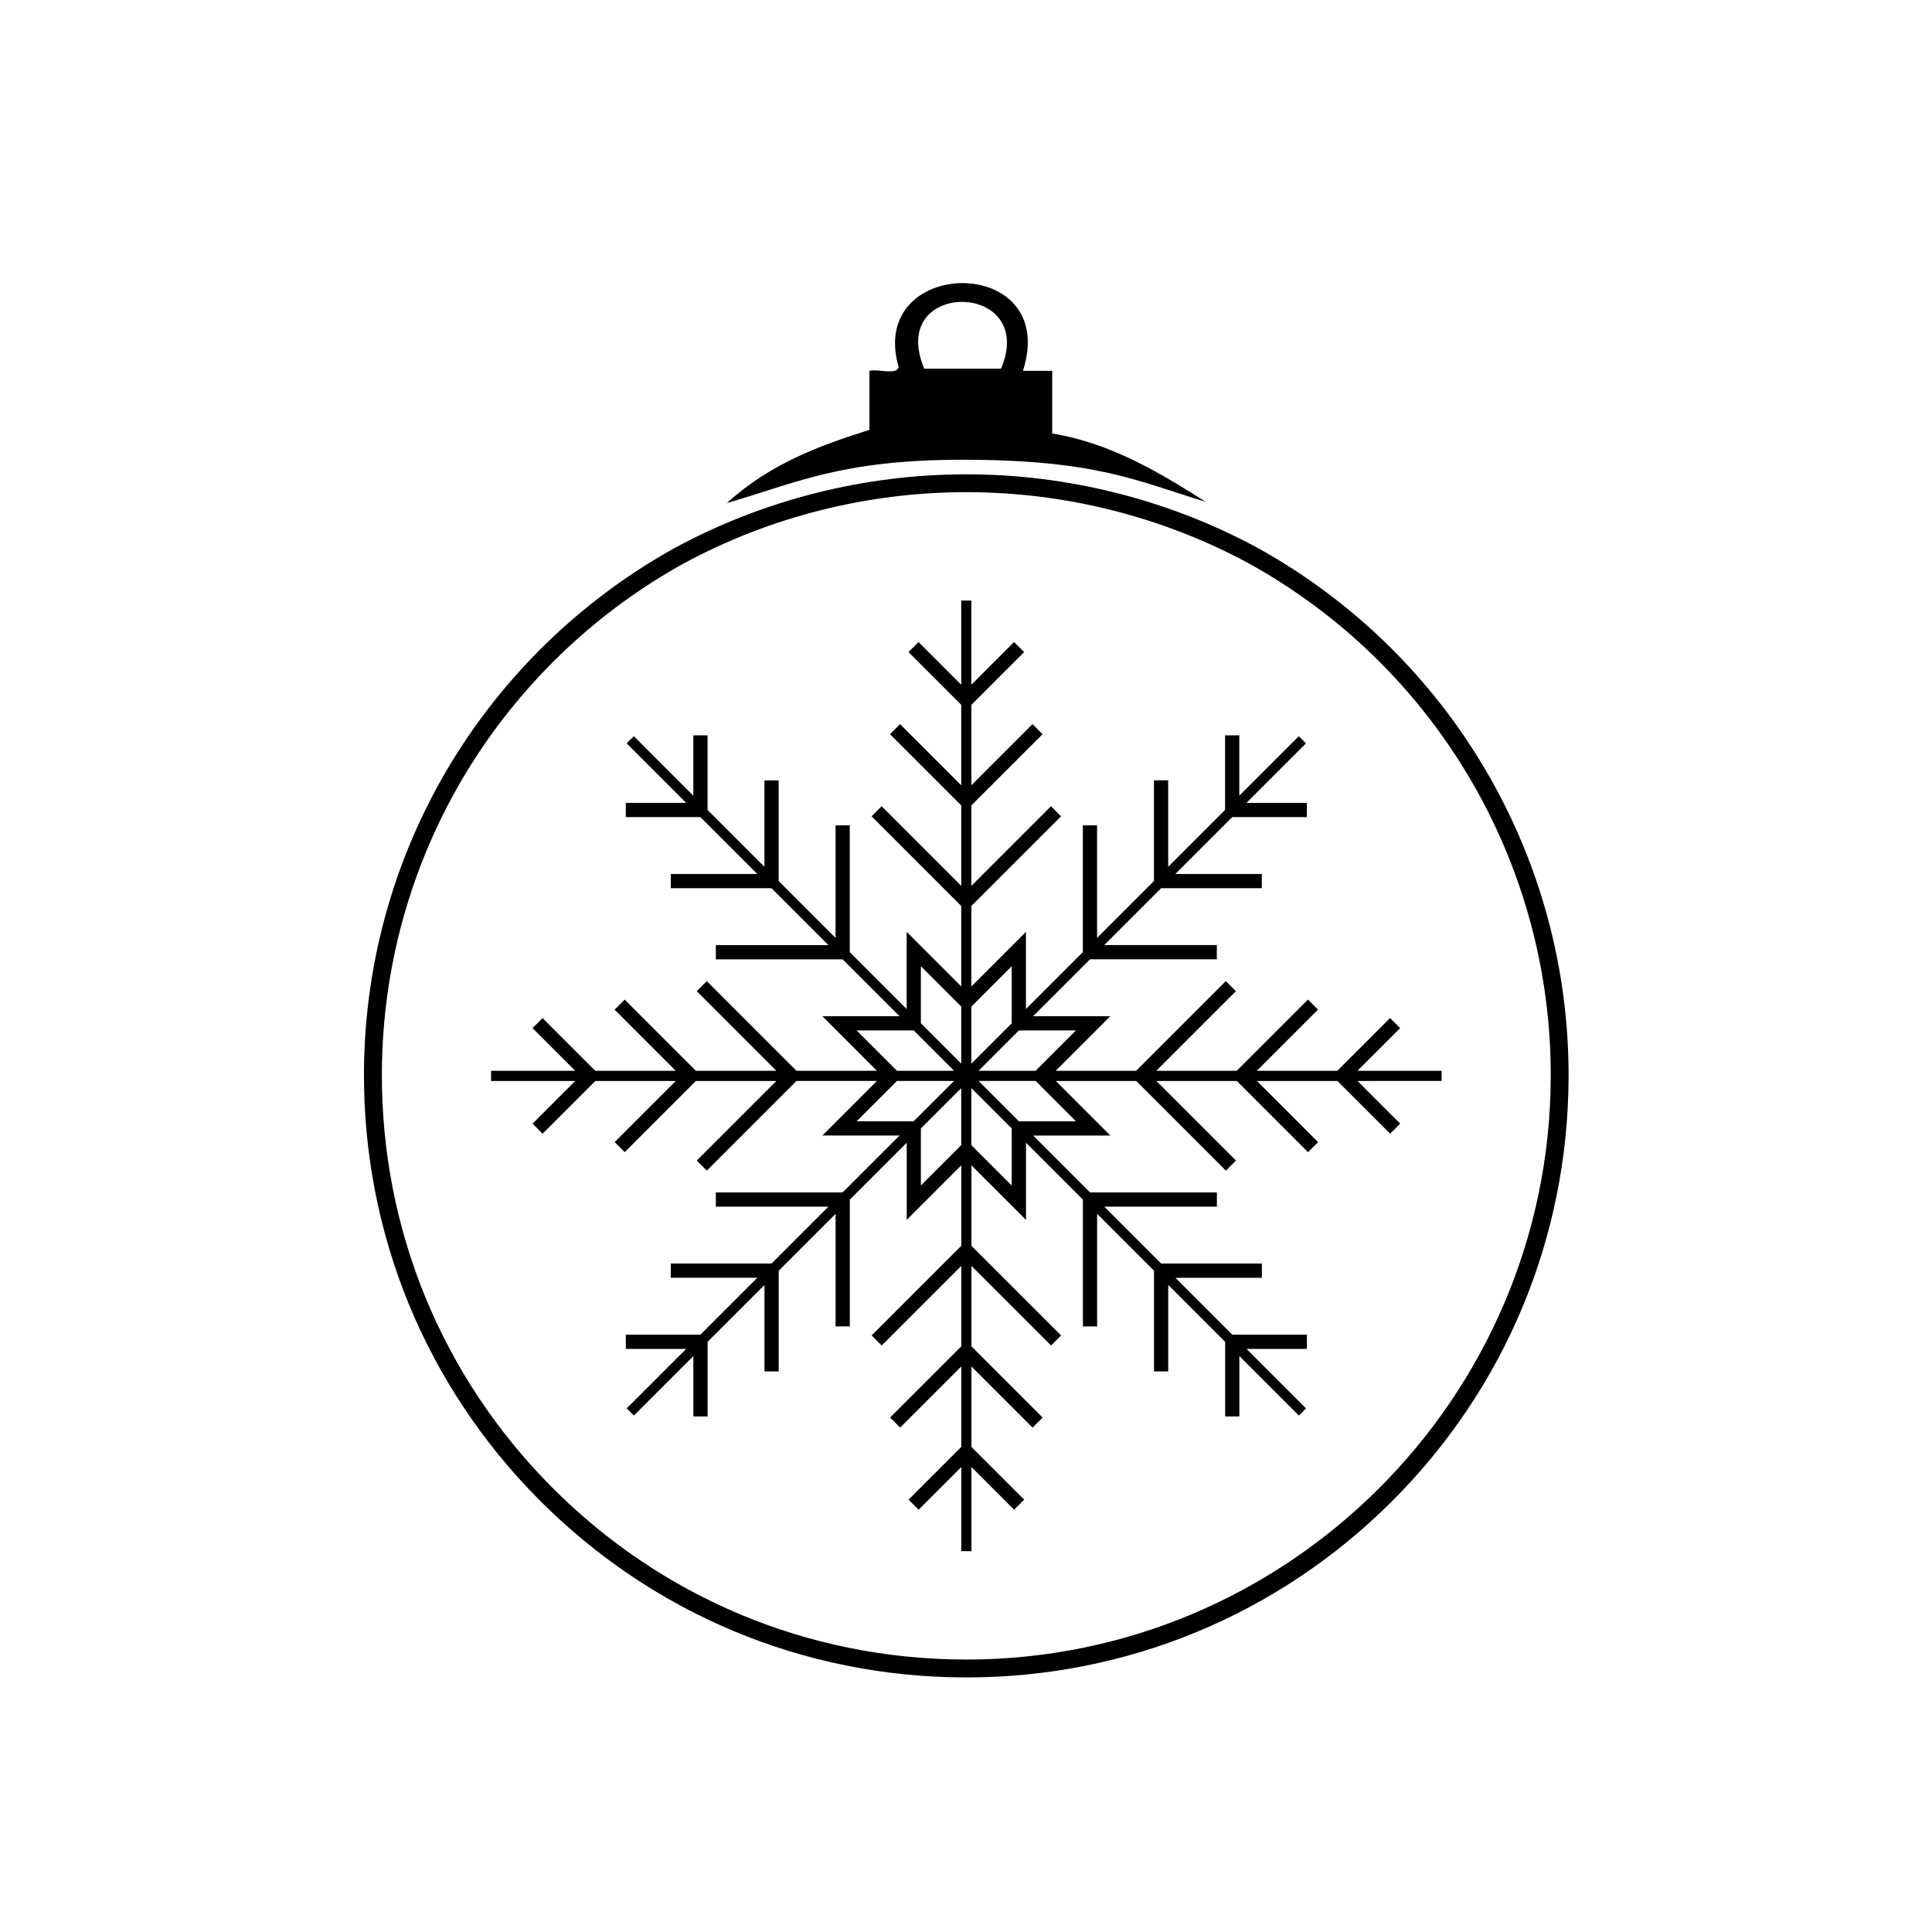
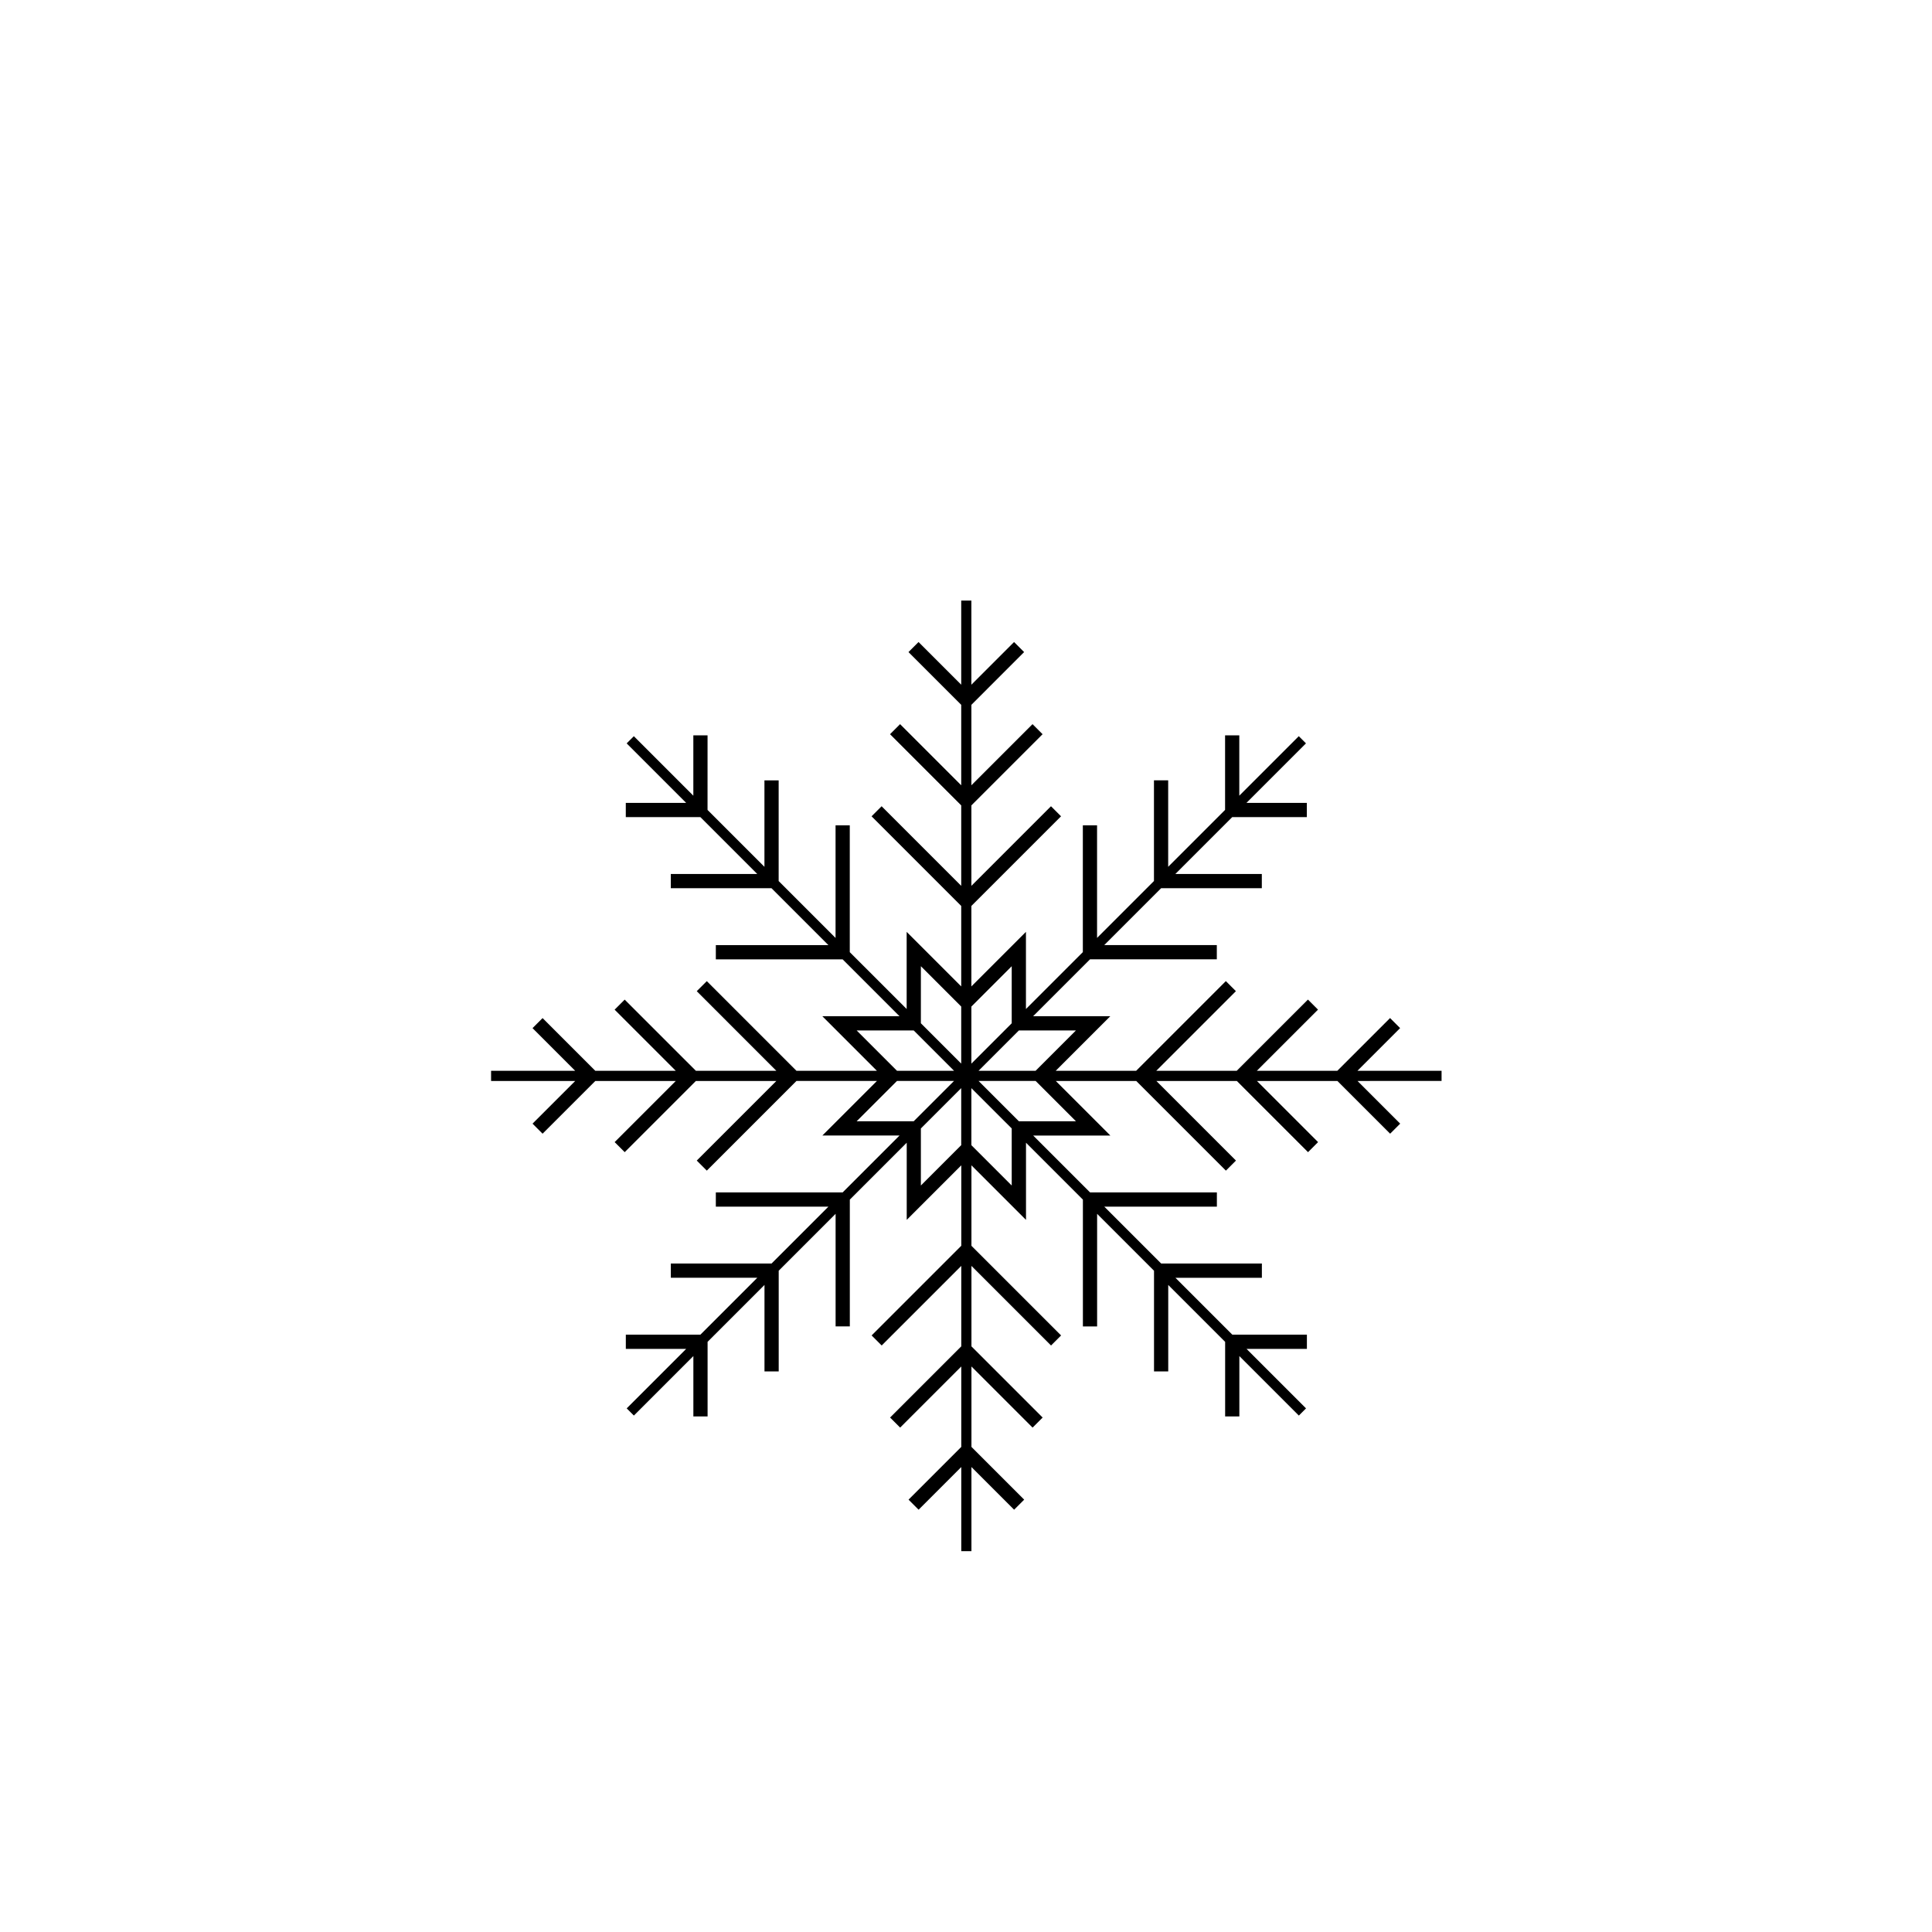
<svg xmlns="http://www.w3.org/2000/svg" fill="#000000" width="800px" height="800px" version="1.1" viewBox="144 144 512 512">
  <g>
    <path d="m526.03 430.46v-2.691h-22.293l11.309-11.312-2.664-2.664-13.977 13.973h-21.324l16.203-16.203-2.664-2.664-18.867 18.867h-21.324l21.098-21.098-2.664-2.664-23.762 23.762-21.324 0.004 14.461-14.461h-20.449l15.078-15.078h33.602v-3.769h-29.836l15.078-15.078h26.684v-3.769h-22.914l15.078-15.078h19.766v-3.769h-15.996l15.766-15.766-1.902-1.902-15.766 15.766v-15.996h-3.769v19.766l-15.078 15.078v-22.918h-3.769v26.684l-15.078 15.078v-29.836h-3.769v33.602l-15.078 15.078v-20.449l-14.461 14.461v-21.324l23.762-23.762-2.664-2.664-21.094 21.098v-21.324l18.867-18.867-2.664-2.664-16.203 16.203v-21.324l13.973-13.977-2.664-2.664-11.312 11.312v-22.297h-2.691v22.297l-11.312-11.312-2.664 2.664 13.977 13.977v21.324l-16.203-16.203-2.664 2.664 18.867 18.867v21.324l-21.098-21.098-2.664 2.664 23.762 23.762v21.324l-14.461-14.461v20.449l-15.074-15.07v-33.602h-3.769v29.836l-15.078-15.078v-26.684h-3.769v22.914l-15.078-15.078 0.004-19.762h-3.769v15.992l-15.766-15.766-1.902 1.902 15.766 15.766h-15.996v3.769h19.766l15.078 15.078h-22.914v3.769h26.684l15.078 15.078h-29.832v3.769h33.602l15.078 15.078h-20.449l14.461 14.461h-21.324l-23.758-23.762-2.664 2.664 21.094 21.098h-21.324l-18.871-18.867-2.664 2.664 16.203 16.203h-21.324l-13.973-13.973-2.664 2.664 11.309 11.312h-22.293v2.691h22.297l-11.312 11.309 2.664 2.664 13.977-13.973h21.324l-16.203 16.203 2.664 2.664 18.867-18.867h21.324l-21.094 21.094 2.664 2.664 23.758-23.762h21.324l-14.461 14.461h20.449l-15.078 15.078h-33.602v3.769h29.836l-15.078 15.078h-26.684v3.769h22.914l-15.078 15.078h-19.762v3.769h15.996l-15.766 15.766 1.902 1.902 15.766-15.766v15.996h3.769v-19.766l15.078-15.078v22.914h3.769v-26.684l15.078-15.078v29.836h3.769v-33.602l15.078-15.078v20.449l14.461-14.461v21.324l-23.762 23.762 2.664 2.664 21.094-21.094v21.32l-18.867 18.871 2.664 2.664 16.203-16.203v21.324l-13.973 13.973 2.664 2.664 11.309-11.309v22.293h2.691v-22.293l11.312 11.309 2.664-2.664-13.973-13.973v-21.324l16.203 16.203 2.664-2.664-18.867-18.867v-21.324l21.094 21.098 2.664-2.664-23.762-23.762v-21.324l14.461 14.461v-20.449l15.078 15.078v33.602h3.769v-29.836l15.078 15.078v26.684h3.769v-22.914l15.078 15.078v19.766h3.769v-15.996l15.766 15.766 1.902-1.902-15.766-15.766h15.996v-3.769h-19.766l-15.078-15.078h22.914v-3.769h-26.684l-15.078-15.078h29.836v-3.769h-33.602l-15.078-15.078h20.449l-14.461-14.461h21.324l23.762 23.762 2.664-2.664-21.094-21.098h21.324l18.867 18.867 2.664-2.664-16.203-16.203h21.324l13.977 13.973 2.664-2.664-11.309-11.309 22.277-0.004zm-96.891-13.383-10.691 10.691h-15.121l10.691-10.691zm-17.023-17.02v15.121l-10.691 10.691v-15.117zm-24.074 0 10.691 10.691v15.117l-10.691-10.691zm-17.023 17.02h15.121l10.691 10.691h-15.117zm0 24.074 10.691-10.688h15.117l-10.691 10.688zm17.023 17.023v-15.121l10.691-10.691v15.117zm24.074 0-10.691-10.691v-15.117l10.691 10.688zm17.023-17.023h-15.121l-10.691-10.691h15.121z" />
-     <path d="m400.11 588.54h-0.008l-0.621-0.004c-42.637-0.16-82.66-16.91-112.7-47.172-30.035-30.262-46.488-70.41-46.328-113.05 0.113-30.082 8.637-59.352 24.648-84.648 14.355-22.68 34.348-41.527 57.816-54.508 23.559-12.734 50.234-19.461 77.156-19.461 26.812 0 53.395 6.68 76.867 19.312 51.27 28.238 82.973 82.078 82.75 140.52-0.156 42.531-16.84 82.48-46.969 112.49-30.117 29.992-70.117 46.52-112.62 46.52zm-0.031-314.11c-26.137 0-52.031 6.527-74.879 18.883-22.754 12.586-42.156 30.879-56.086 52.887-15.535 24.543-23.805 52.941-23.914 82.133-0.156 41.371 15.809 80.328 44.953 109.69s67.977 45.617 109.35 45.773l0.602 0.004c85.07 0.004 154.54-69.215 154.86-154.3 0.215-56.703-30.547-108.95-80.277-136.34-22.766-12.25-48.57-18.734-74.602-18.734z" />
-     <path d="m374.41 257.92v-15.645c2.316-0.59 7.031 1.215 7.75-0.969-8.594-29.512 42.902-30.223 32.934 0.969h7.75v16.613c15.867 2.543 29.43 10.969 40.688 18.117-18.152-5.535-29.031-11.168-64.465-11.168-32.48 0-44.48 6.336-62.438 11.473 11.617-10.547 24.773-15.285 37.781-19.391zm14.531-16.211h20.344c9.867-23.375-30.395-23.84-20.344 0z" />
  </g>
</svg>